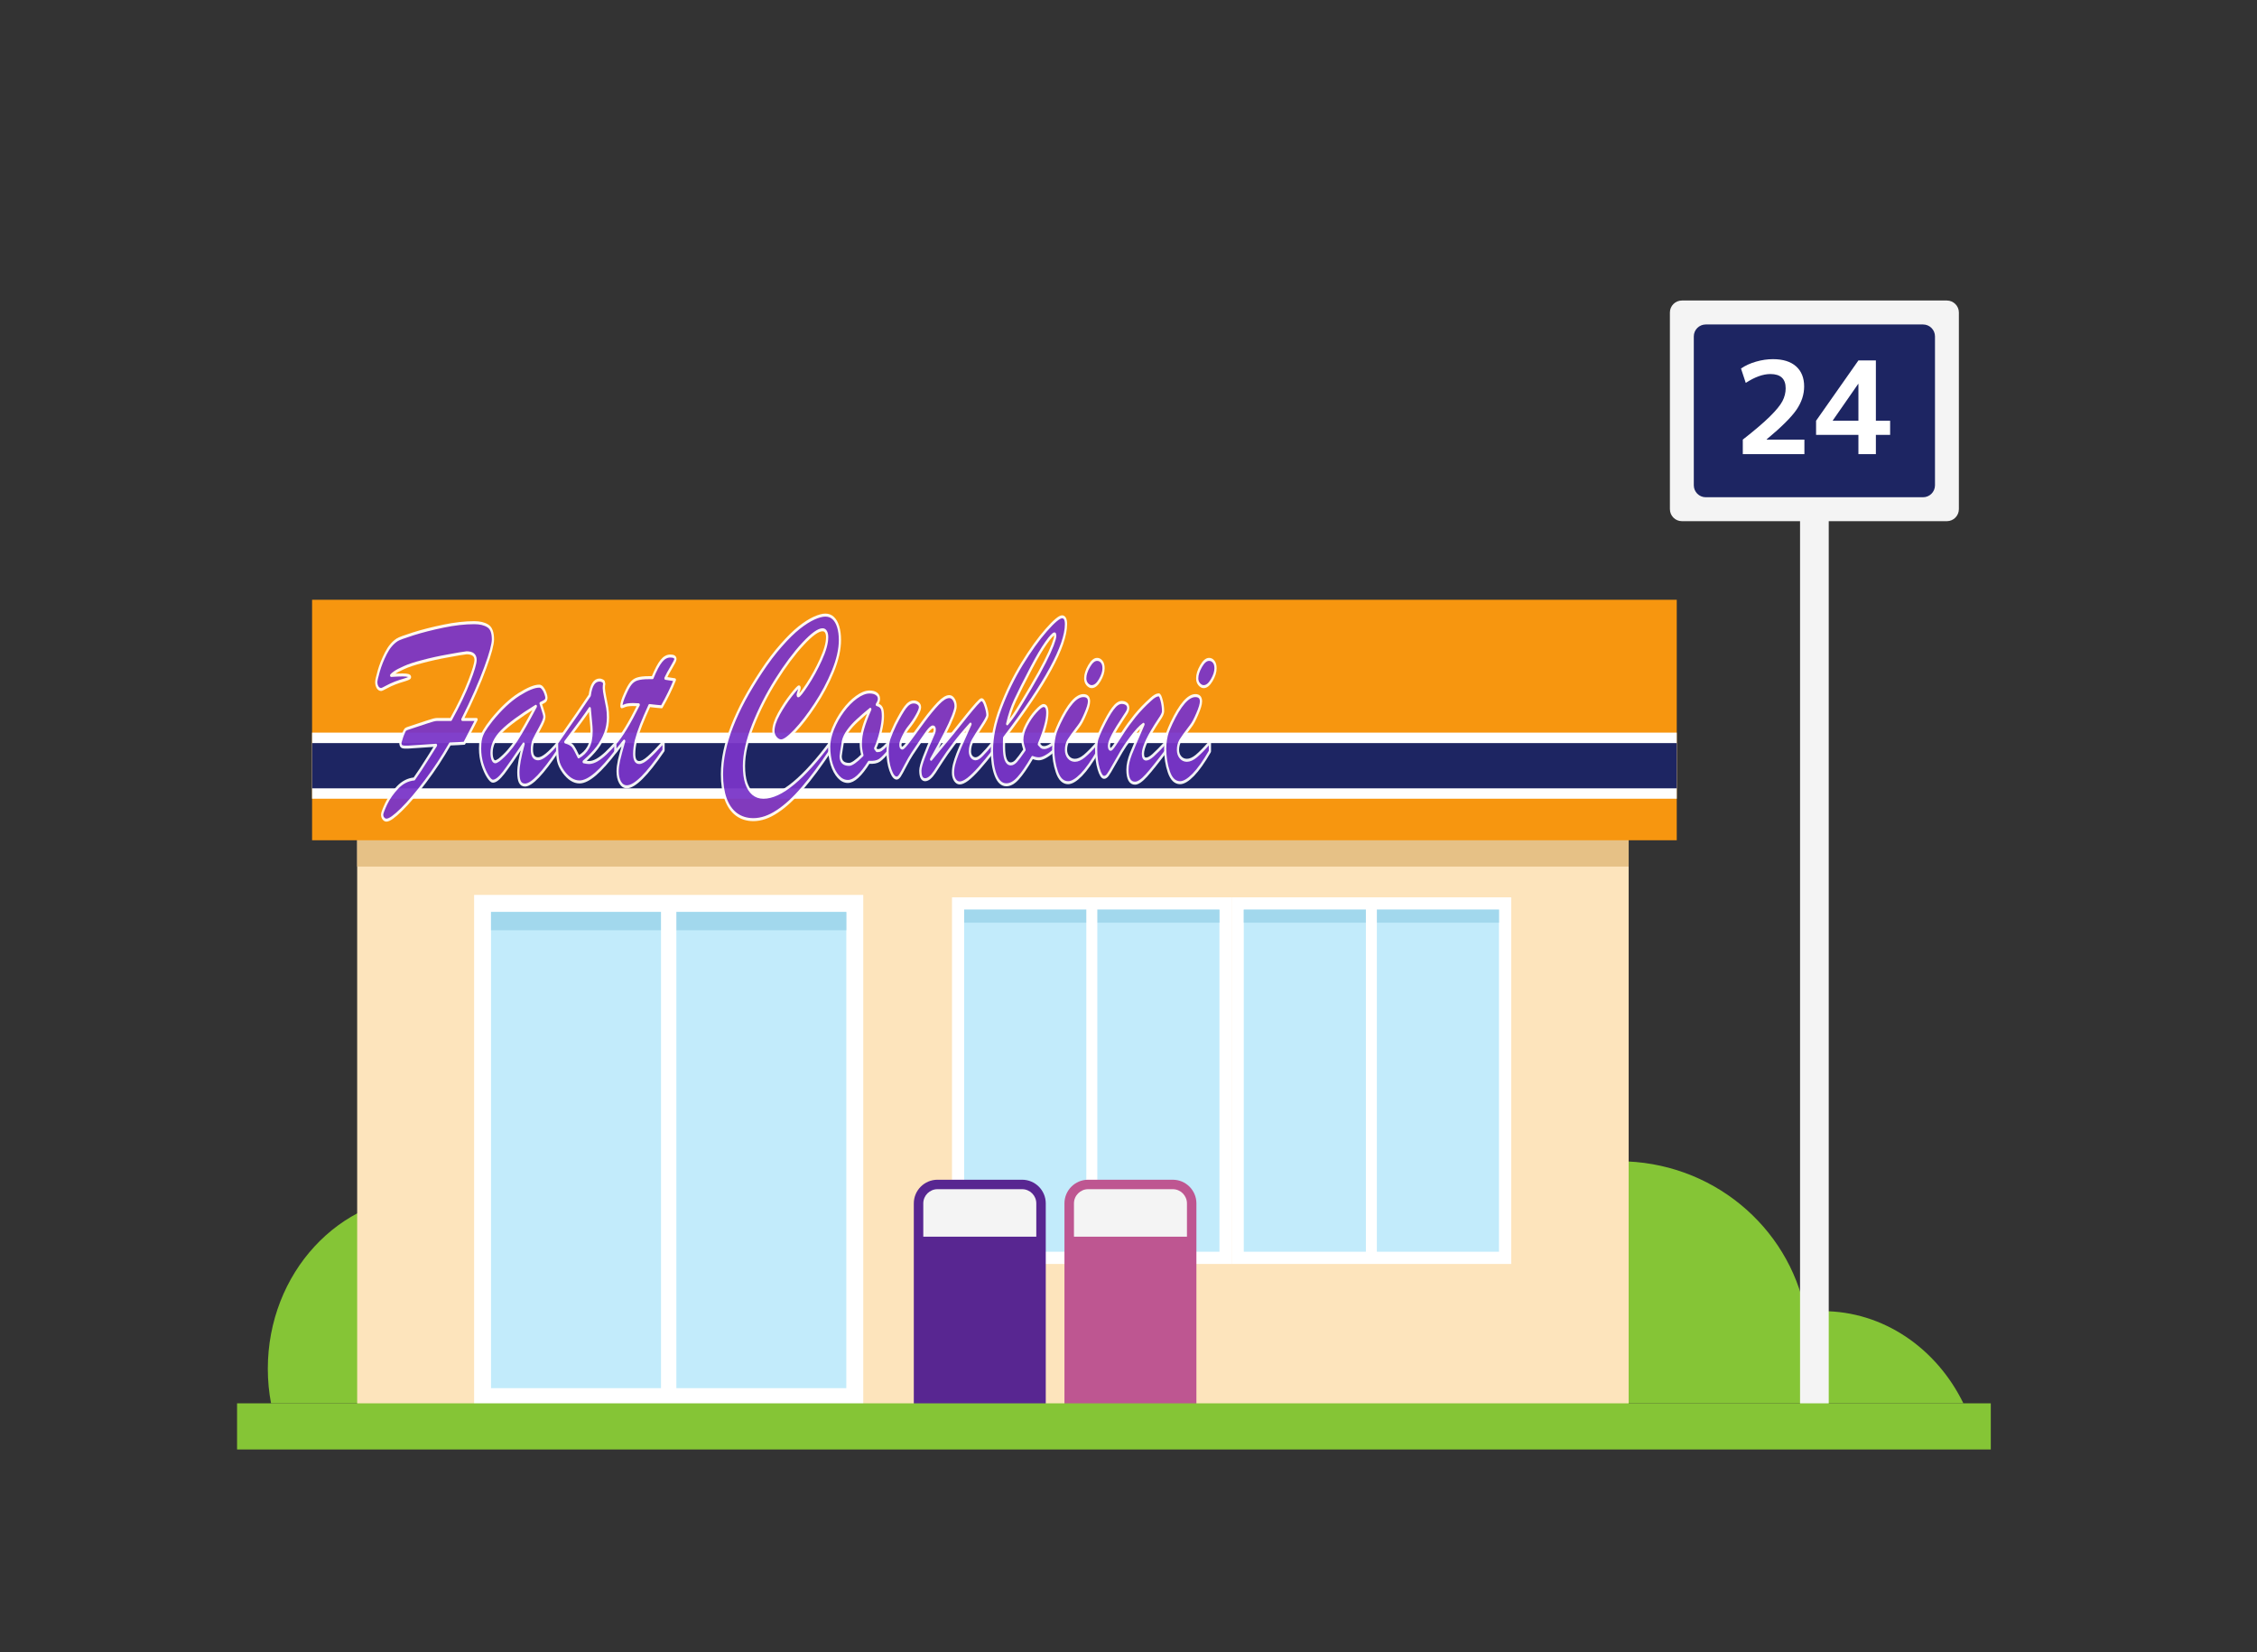
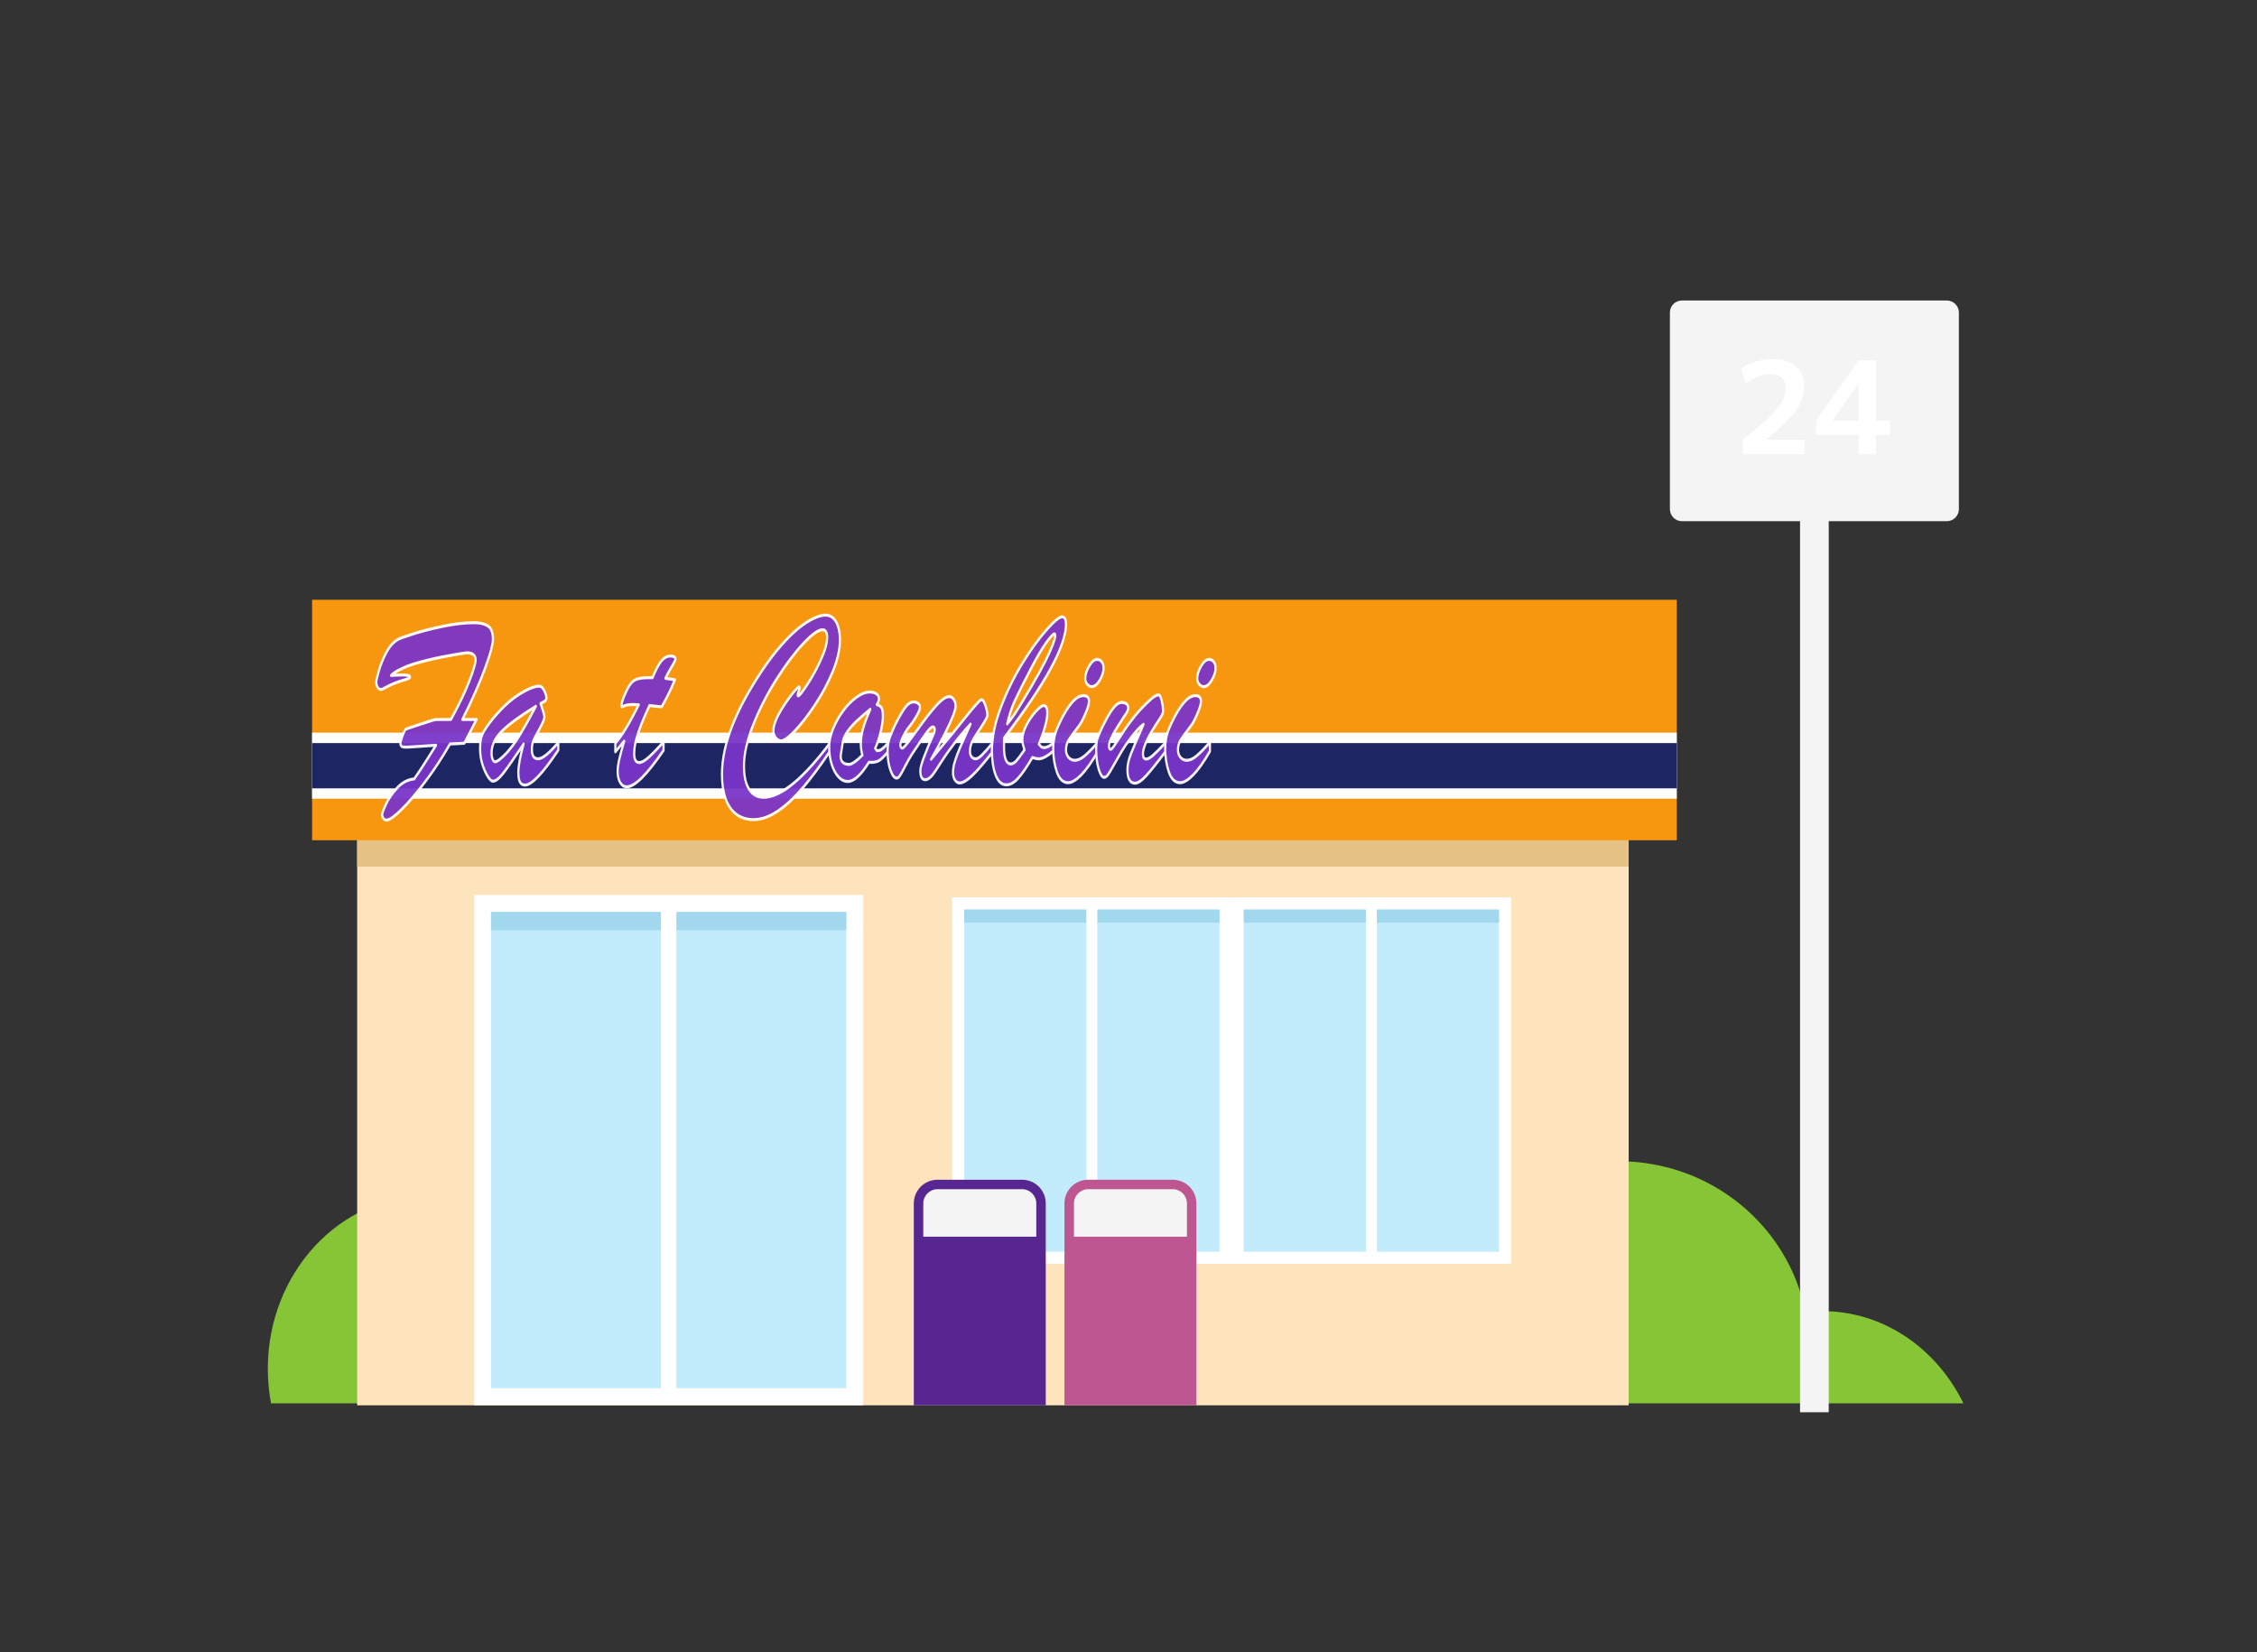
<svg xmlns="http://www.w3.org/2000/svg" xmlns:ns1="http://sodipodi.sourceforge.net/DTD/sodipodi-0.dtd" xmlns:ns2="http://www.inkscape.org/namespaces/inkscape" version="1.1" id="svg2" width="2168.667" height="1587.84" viewBox="0 0 2168.667 1587.84" ns1:docname="jacombini-gahag2.svg" ns2:version="1.2.2 (b0a8486, 2022-12-01)">
  <rect x="0" y="0" width="2168.667" height="1587.84" fill="#333333" stroke="none" />
  <defs id="defs6">
    <clipPath clipPathUnits="userSpaceOnUse" id="clipPath16">
      <path d="M 0,1190.881 H 1626.499 V 0 H 0 Z" id="path14" />
    </clipPath>
  </defs>
  <ns1:namedview id="namedview4" pagecolor="#ffffff" bordercolor="#000000" borderopacity="0.25" ns2:showpageshadow="2" ns2:pageopacity="0.0" ns2:pagecheckerboard="0" ns2:deskcolor="#d1d1d1" showgrid="false" ns2:zoom="0.2799099" ns2:cx="1248.6161" ns2:cy="1559.4304" ns2:window-width="1652" ns2:window-height="1099" ns2:window-x="0" ns2:window-y="25" ns2:window-maximized="0" ns2:current-layer="g12" />
  <g id="g8" ns2:groupmode="layer" ns2:label="gahag-0022851727" transform="matrix(1.333,0,0,-1.333,0,1587.84)">
    <g id="g10">
      <g id="g12" clip-path="url(#clipPath16)">
        <g id="g38374">
          <g id="g37253" transform="matrix(2.5,0,0,2.5,-2631.226,-1041.576)">
            <g id="g186" transform="translate(1577.944,515.033)">
              <path d="m 0,0 c -1.664,0 -3.297,-0.102 -4.891,-0.281 -4.898,24.781 -27.125,43.5 -53.851,43.5 -30.281,0 -54.852,-24.063 -54.852,-53.742 0,-5.602 0.891,-10.993 2.508,-16.063 H 40.656 C 32.938,-10.766 17.633,0 0,0" style="fill:#85c536;fill-opacity:1;fill-rule:nonzero;stroke:none" id="path188" />
            </g>
            <g id="g190" transform="translate(1221.679,498.416)">
              <path d="m 0,0 c 0,27.539 -20.578,49.867 -45.984,49.867 -25.407,0 -45.985,-22.328 -45.985,-49.867 0,-3.415 0.321,-6.758 0.93,-9.969 H -0.922 C -0.32,-6.758 0,-3.415 0,0" style="fill:#85c536;fill-opacity:1;fill-rule:nonzero;stroke:none" id="path192" />
            </g>
            <path d="m 1522.085,487.877 h -366.609 v 163.188 h 366.609 z" style="fill:#fde4bc;fill-opacity:1;fill-rule:nonzero;stroke:none" id="path194" />
            <path d="m 1155.476,643.22 h 366.609 v 7.844 h -366.609 z" style="fill:#e6c186;fill-opacity:1;fill-rule:nonzero;stroke:none" id="path196" />
            <path d="m 1535.952,650.814 h -393.477 v 69.344 h 393.477 z" style="fill:#f7960f;fill-opacity:1;fill-rule:nonzero;stroke:none" id="path198" />
            <path d="m 1535.952,662.791 h -393.477 v 19.055 h 393.477 z" style="fill:#ffffff;fill-opacity:1;fill-rule:nonzero;stroke:none" id="path200" />
            <path d="m 1535.952,665.783 h -393.477 v 13.047 h 393.477 z" style="fill:#1d2562;fill-opacity:1;fill-rule:nonzero;stroke:none" id="path202" />
            <path d="m 1193.507,630.861 h 103.555 V 492.095 h -103.555 z" style="fill:#ffffff;fill-opacity:1;fill-rule:nonzero;stroke:none" id="path204" />
            <path d="m 1189.194,635.049 h 112.203 V 487.908 h -112.203 z" style="fill:#ffffff;fill-opacity:1;fill-rule:nonzero;stroke:none" id="path206" />
            <path d="m 1296.507,492.822 h -102.438 v 137.313 h 102.438 z" style="fill:#c2ebfb;fill-opacity:1;fill-rule:nonzero;stroke:none" id="path208" />
            <path d="m 1296.507,624.861 h -102.438 v 5.273 h 102.438 z" style="fill:#a2d8ed;fill-opacity:1;fill-rule:nonzero;stroke:none" id="path210" />
            <path d="m 1247.507,490.604 h -4.43 v 141.929 h 4.43 z" style="fill:#ffffff;fill-opacity:1;fill-rule:nonzero;stroke:none" id="path212" />
            <path d="m 1330.093,631.346 h 74.398 v -99.688 h -74.398 z" style="fill:#ffffff;fill-opacity:1;fill-rule:nonzero;stroke:none" id="path214" />
            <path d="m 1326.983,634.354 h 80.609 V 528.635 h -80.609 z" style="fill:#ffffff;fill-opacity:1;fill-rule:nonzero;stroke:none" id="path216" />
            <path d="m 1404.093,532.166 h -73.602 v 98.648 h 73.602 z" style="fill:#c2ebfb;fill-opacity:1;fill-rule:nonzero;stroke:none" id="path218" />
            <path d="m 1404.093,627.041 h -73.602 v 3.773 h 73.602 z" style="fill:#a2d8ed;fill-opacity:1;fill-rule:nonzero;stroke:none" id="path220" />
            <path d="m 1368.882,530.565 h -3.172 v 101.968 h 3.172 z" style="fill:#ffffff;fill-opacity:1;fill-rule:nonzero;stroke:none" id="path222" />
            <path d="m 1410.694,631.346 h 74.406 v -99.688 h -74.406 z" style="fill:#ffffff;fill-opacity:1;fill-rule:nonzero;stroke:none" id="path224" />
            <path d="m 1407.593,634.354 h 80.625 V 528.635 h -80.625 z" style="fill:#ffffff;fill-opacity:1;fill-rule:nonzero;stroke:none" id="path226" />
            <path d="m 1484.694,532.166 h -73.586 v 98.648 h 73.586 z" style="fill:#c2ebfb;fill-opacity:1;fill-rule:nonzero;stroke:none" id="path228" />
            <path d="m 1484.694,627.041 h -73.586 v 3.773 h 73.586 z" style="fill:#a2d8ed;fill-opacity:1;fill-rule:nonzero;stroke:none" id="path230" />
            <path d="m 1449.483,530.565 h -3.164 v 101.968 h 3.164 z" style="fill:#ffffff;fill-opacity:1;fill-rule:nonzero;stroke:none" id="path232" />
            <g id="g234" transform="translate(1354.015,487.877)">
              <path d="m 0,0 v 58.227 c 0,3.758 -3.047,6.82 -6.82,6.82 h -24.399 c -3.758,0 -6.828,-3.062 -6.828,-6.82 V 0 Z" style="fill:#582691;fill-opacity:1;fill-rule:nonzero;stroke:none" id="path236" />
            </g>
            <g id="g238" transform="translate(1318.702,536.502)">
              <path d="m 0,0 v 9.602 c 0,2.241 1.836,4.093 4.094,4.093 h 24.398 c 2.266,0 4.094,-1.852 4.094,-4.093 V 0 Z" style="fill:#f4f4f4;fill-opacity:1;fill-rule:nonzero;stroke:none" id="path240" />
            </g>
            <g id="g242" transform="translate(1397.452,487.877)">
              <path d="m 0,0 v 58.227 c 0,3.758 -3.047,6.82 -6.82,6.82 h -24.391 c -3.781,0 -6.836,-3.062 -6.836,-6.82 V 0 Z" style="fill:#be5691;fill-opacity:1;fill-rule:nonzero;stroke:none" id="path244" />
            </g>
            <g id="g246" transform="translate(1362.148,536.502)">
              <path d="m 0,0 v 9.602 c 0,2.241 1.828,4.093 4.094,4.093 h 24.39 c 2.266,0 4.094,-1.852 4.094,-4.093 V 0 Z" style="fill:#f4f4f4;fill-opacity:1;fill-rule:nonzero;stroke:none" id="path248" />
            </g>
            <path d="m 1579.772,485.877 h -8.273 v 258.227 h 8.273 z" style="fill:#f4f4f4;fill-opacity:1;fill-rule:nonzero;stroke:none" id="path250" />
            <g id="g252" transform="translate(1617.296,746.291)">
              <path d="m 0,0 c 0,-1.915 -1.555,-3.469 -3.453,-3.469 h -76.414 c -1.906,0 -3.453,1.554 -3.453,3.469 v 56.711 c 0,1.883 1.547,3.445 3.453,3.445 H -3.453 C -1.555,60.156 0,58.594 0,56.711 Z" style="fill:#f4f4f4;fill-opacity:1;fill-rule:nonzero;stroke:none" id="path254" />
            </g>
            <g id="g256" transform="translate(1544.312,749.72)">
-               <path d="m 0,0 c -1.898,0 -3.445,1.547 -3.445,3.445 v 42.938 c 0,1.898 1.547,3.438 3.445,3.438 h 62.656 c 1.891,0 3.438,-1.54 3.438,-3.438 V 3.445 C 66.094,1.547 64.547,0 62.656,0 Z" style="fill:#1d2562;fill-opacity:1;fill-rule:nonzero;stroke:none" id="path258" />
-             </g>
+               </g>
            <g id="g260" transform="translate(1554.993,766.339)">
              <path d="m 0,0 c 3.379,2.64 5.977,4.854 7.789,6.643 1.813,1.788 3.027,3.274 3.645,4.458 0.617,1.184 0.925,2.417 0.925,3.7 0,2.738 -1.468,4.107 -4.404,4.107 -2.121,0 -4.49,-0.851 -7.103,-2.554 l -1.37,4.145 c 1.209,0.838 2.647,1.498 4.311,1.98 1.666,0.481 3.299,0.721 4.902,0.721 2.887,0 5.106,-0.691 6.66,-2.073 1.555,-1.381 2.332,-3.317 2.332,-5.808 C 17.687,13 16.953,10.768 15.484,8.622 14.018,6.476 11.15,3.627 6.883,0.074 V 0 H 17.762 V -4.181 H 0 Z" style="fill:#ffffff;fill-opacity:1;fill-rule:nonzero;stroke:none" id="path262" />
            </g>
            <g id="g264" transform="translate(1588.331,771.778)">
              <path d="M 0,0 V 10.619 H -0.074 L -7.4,0.074 V 0 Z M 5.033,0 H 9.141 V -4.07 H 5.033 V -9.62 H 0 v 5.55 H -12.209 V 0 L 0,17.391 h 5.033 z" style="fill:#ffffff;fill-opacity:1;fill-rule:nonzero;stroke:none" id="path266" />
            </g>
-             <path d="m 1626.499,475.143 h -505.656 v 13.305 h 505.656 z" style="fill:#85c536;fill-opacity:1;fill-rule:nonzero;stroke:none" id="path268" />
          </g>
          <g aria-label="Fast Combini" transform="scale(0.86,-1.163)" id="text37309" style="font-weight:bold;font-size:157.945px;font-family:'Arial Narrow';-inkscape-font-specification:'Arial Narrow Bold';text-align:center;text-anchor:middle;opacity:0.94;fill:#7934c8;stroke:#fffffe;stroke-width:1.865;stroke-linecap:round;stroke-linejoin:round">
            <path d="m 366.29,-578.261 h 11.645 q 10.103,-13.573 15.347,-23.676 5.321,-10.103 5.321,-13.265 0,-4.396 -7.558,-4.396 -4.396,0.386 -15.579,1.928 -11.183,1.465 -21.671,3.548 -9.409,1.774 -15.116,3.702 -5.63,1.851 -7.944,3.085 -2.314,1.234 -2.853,1.774 5.707,-0.308 9.64,-0.308 6.17,0 6.17,1.388 0,0.617 -4.319,1.62 -4.319,0.925 -8.175,2.005 -3.779,1.08 -7.404,2.545 -3.548,1.465 -4.319,1.465 -1.774,0 -2.931,-1.311 -1.157,-1.388 -1.157,-3.316 0,-1.311 2.082,-6.787 2.159,-5.553 6.015,-11.106 3.856,-5.63 9.563,-8.329 2.082,-1.003 13.265,-3.625 11.26,-2.622 25.373,-4.782 14.113,-2.159 25.836,-2.159 7.095,0 11.337,2.005 4.319,1.928 4.319,8.406 0,2.082 -1.542,6.478 -1.542,4.319 -4.936,11.106 -3.316,6.787 -8.175,14.884 -4.782,8.098 -10.951,17.121 h 11.877 l -10.257,14.73 q -2.082,0.154 -5.244,0.231 -3.085,0.077 -6.787,0.231 -9.486,12.339 -20.591,23.214 -11.028,10.874 -20.052,17.429 -8.946,6.555 -12.571,6.555 -1.465,0 -2.545,-1.003 -1.08,-0.925 -1.08,-2.468 0,-1.311 3.393,-6.71 3.47,-5.399 9.563,-10.103 6.093,-4.704 13.882,-5.244 3.162,-3.316 5.399,-5.861 2.314,-2.622 6.478,-7.481 4.165,-4.936 6.401,-7.558 l -23.214,1.157 q -3.779,0.154 -5.244,-0.308 -1.388,-0.54 -1.388,-2.545 0,0 0.771,-1.928 0.771,-2.005 1.62,-3.47 1.234,-2.237 1.928,-2.699 0.771,-0.463 4.242,-1.234 l 14.19,-3.47 q 5.707,-1.465 7.944,-1.465 z" style="font-family:'Brush Script MT';-inkscape-font-specification:'Brush Script MT Bold'" id="path38296" />
            <path d="m 412.177,-577.952 q 11.722,-10.643 22.751,-15.81 11.028,-5.167 17.044,-5.167 1.62,0 3.008,1.388 1.388,1.311 2.159,3.085 0.848,1.774 0.848,2.622 0,1.388 -1.08,2.082 -1.08,0.617 -3.779,1.542 0.54,1.234 1.388,3.162 0.848,1.928 1.311,3.162 0.463,1.157 0.463,2.082 0,1.851 -3.779,6.941 -3.702,5.013 -5.244,7.404 -1.465,2.391 -1.465,5.861 0,5.707 5.244,5.707 5.399,0 16.89,-10.103 v 4.704 q -19.512,21.671 -27.918,21.671 -3.008,0 -4.319,-2.005 -1.234,-1.928 -1.234,-5.784 0,-6.093 4.396,-17.661 -11.26,12.494 -16.735,17.815 -5.476,5.244 -9.023,5.244 -1.697,0 -4.242,-2.931 -2.545,-2.931 -4.55,-7.558 -1.928,-4.704 -1.928,-9.717 0,-3.625 0.694,-6.015 0.694,-2.468 2.699,-5.013 2.005,-2.545 6.401,-6.71 z m 36.941,-8.483 q -20.052,9.177 -28.612,15.579 -8.483,6.401 -8.483,13.188 0,2.468 0.848,4.087 0.848,1.542 2.314,1.542 0.848,0 3.008,-1.08 8.098,-4.782 14.807,-12.417 6.71,-7.712 16.118,-20.9 z" style="font-family:'Brush Script MT';-inkscape-font-specification:'Brush Script MT Bold'" id="path38298" />
-             <path d="m 466.934,-561.988 v -1.851 q 19.897,-20.977 27.378,-29.383 1.697,-9.486 8.175,-9.486 1.62,0 3.47,0.925 l 0.463,1.465 q -0.308,0.925 -0.308,2.622 0,1.465 1.08,5.476 1.157,3.933 1.774,6.632 0.617,2.699 0.617,6.093 0,5.09 -2.314,9.794 -2.314,4.627 -6.71,8.946 -4.396,4.242 -11.337,8.715 2.776,0.463 4.396,0.463 3.162,0 6.787,-1.542 3.702,-1.62 7.481,-4.242 3.856,-2.699 8.946,-6.941 v 5.167 q -9.872,9.64 -17.661,14.653 -7.789,4.936 -13.419,4.936 -7.249,0 -13.419,-6.17 -3.625,-3.702 -4.55,-7.095 -0.848,-3.393 -0.848,-9.177 z m 28.766,-11.8 -1.388,-11.26 q -4.782,5.399 -20.437,20.746 4.627,1.003 6.324,2.699 1.697,1.697 4.782,6.555 5.244,-2.159 8.021,-5.861 2.853,-3.779 2.853,-10.257 0,-0.771 -0.077,-1.388 0,-0.617 -0.077,-1.234 z" style="font-family:'Brush Script MT';-inkscape-font-specification:'Brush Script MT Bold'" id="path38300" />
            <path d="m 543.593,-604.174 h 3.316 q 4.087,-7.327 7.404,-10.334 3.316,-3.085 7.558,-3.085 4.242,0 4.242,1.928 0,0.925 -3.316,5.013 -3.316,4.087 -5.013,6.864 2.622,0.308 4.627,0.54 2.082,0.231 3.239,0.386 -4.396,8.175 -11.028,16.735 -2.159,-0.154 -3.625,-0.231 -1.465,-0.154 -3.008,-0.231 -1.465,-0.154 -3.625,-0.308 -4.165,6.71 -7.018,12.031 -2.776,5.244 -4.319,9.64 -1.465,4.396 -1.465,8.329 0,5.321 4.242,5.321 2.931,0 7.635,-3.085 4.782,-3.162 12.725,-9.64 v 5.167 q -20.823,22.597 -30.772,22.597 -3.47,0 -5.63,-2.699 -2.082,-2.699 -2.082,-6.941 0,-2.853 1.157,-6.787 1.234,-3.933 4.319,-11.877 -1.08,0.925 -2.082,1.851 -0.925,0.848 -1.774,1.62 -0.771,0.694 -1.697,1.542 -0.925,0.771 -1.851,1.62 v -5.321 q 8.098,-6.787 19.589,-23.831 -1.157,-0.077 -2.159,-0.077 -1.003,-0.077 -2.391,-0.077 -4.55,0 -6.787,0.617 -0.925,0.231 -1.774,0.54 -0.771,0.231 -1.08,0.231 -0.308,0 -0.308,-0.463 0,-2.545 3.162,-7.635 2.545,-4.319 4.782,-6.401 2.314,-2.082 5.553,-2.776 3.316,-0.771 9.255,-0.771 z" style="font-family:'Brush Script MT';-inkscape-font-specification:'Brush Script MT Bold'" id="path38302" />
            <path d="m 696.447,-564.456 v 5.013 q -12.956,14.422 -23.831,23.753 -10.797,9.409 -21.131,14.422 -10.334,5.09 -19.974,5.09 -8.329,0 -14.345,-3.316 -5.938,-3.316 -9.023,-9.717 -3.008,-6.324 -3.008,-15.039 0,-6.864 2.159,-14.499 2.237,-7.712 6.401,-15.501 4.165,-7.866 10.18,-16.196 6.093,-8.329 14.268,-17.507 8.483,-9.486 16.735,-16.35 8.252,-6.941 14.962,-10.874 6.71,-3.933 12.417,-5.861 5.784,-1.928 9.563,-1.928 3.856,0 6.555,1.851 2.699,1.851 4.165,5.399 1.465,3.548 1.465,8.175 0,8.715 -5.938,19.435 -5.938,10.643 -14.807,20.591 -8.869,9.949 -16.967,16.273 -8.021,6.247 -11.568,6.247 -2.391,0 -4.473,-1.851 -2.005,-1.928 -2.005,-4.319 0,-4.396 4.627,-10.643 4.704,-6.247 10.18,-11.414 5.553,-5.244 6.632,-5.244 0.54,0 0.54,0.463 0,0.694 -0.848,2.391 -0.771,1.697 -0.771,2.082 0,0.617 0.463,0.617 1.311,0 7.558,-7.018 6.247,-7.018 11.414,-15.424 5.244,-8.483 5.244,-13.882 0,-2.237 -1.003,-3.393 -0.925,-1.234 -2.853,-1.234 -5.399,0 -16.427,8.792 -10.951,8.715 -22.52,22.288 -11.491,13.496 -19.203,27.918 -7.712,14.422 -7.712,25.373 0,6.324 1.851,10.566 1.928,4.242 5.553,6.555 3.702,2.314 8.869,2.314 11.183,0 25.373,-8.715 14.19,-8.715 31.234,-25.681 z" style="font-family:'Brush Script MT';-inkscape-font-specification:'Brush Script MT Bold'" id="path38304" />
            <path d="m 745.343,-564.302 v 5.167 q -5.09,4.627 -8.175,6.17 -3.085,1.542 -8.869,1.234 -10.026,11.877 -17.661,11.877 -4.319,0 -7.866,-2.853 -3.548,-2.853 -5.707,-7.789 -2.082,-4.936 -2.082,-11.028 0,-4.936 3.239,-10.951 3.316,-6.015 8.483,-11.183 5.244,-5.244 11.183,-8.406 5.938,-3.239 11.028,-3.239 3.625,0 5.707,1.157 2.082,1.08 2.082,3.085 0,1.542 -1.774,3.548 2.931,0.617 4.01,2.082 1.08,1.388 1.08,5.167 0,3.702 -1.774,9.332 -1.697,5.63 -4.704,10.566 l 1.388,1.388 h 1.157 q 1.311,0 2.545,-0.617 1.311,-0.694 2.314,-1.388 1.003,-0.771 4.396,-3.316 z m -15.887,-20.283 q -6.401,3.856 -10.951,7.018 -4.55,3.085 -7.712,6.324 -3.162,3.162 -4.242,6.401 -1.928,8.638 -1.928,9.332 0,5.09 7.095,5.09 3.316,0 11.106,-5.707 -1.311,-3.625 -1.311,-6.941 0,-4.859 2.005,-9.872 2.005,-5.09 5.938,-11.645 z" style="font-family:'Brush Script MT';-inkscape-font-specification:'Brush Script MT Bold'" id="path38306" />
            <path d="m 780.433,-553.582 q 10.643,-9.409 18.278,-16.35 7.635,-7.018 11.954,-11.028 4.396,-4.01 7.712,-6.787 3.316,-2.776 4.242,-2.776 1.774,-0.077 3.393,3.702 1.62,3.702 1.62,5.938 0,1.465 -4.936,6.941 -4.859,5.399 -7.327,8.638 -2.391,3.239 -2.391,6.787 0,2.082 1.388,3.393 1.388,1.234 3.316,1.234 2.237,0 5.321,-2.314 3.162,-2.314 9.872,-8.252 v 5.476 q -6.71,6.324 -12.185,10.951 -5.476,4.55 -9.563,6.864 -4.01,2.237 -6.71,2.237 -2.391,0 -4.01,-1.774 -1.62,-1.851 -1.62,-4.55 0,-2.622 0.925,-5.321 0.925,-2.699 2.853,-6.401 1.928,-3.702 5.09,-8.869 3.162,-5.244 5.784,-9.563 -7.866,6.401 -13.959,12.339 -6.093,5.938 -9.949,10.411 -3.856,4.396 -6.093,6.941 -4.319,4.782 -8.021,4.782 -4.01,0 -4.01,-5.707 0,-2.314 3.008,-8.252 3.008,-6.015 8.56,-15.27 0.463,-0.617 0.463,-1.928 0,-1.542 -1.542,-1.542 -1.697,0 -4.936,3.239 -3.162,3.162 -12.339,13.342 -2.545,2.853 -5.784,7.481 -3.162,4.55 -4.55,6.093 -1.388,1.542 -2.776,1.542 -2.776,0 -5.167,-4.936 -2.391,-4.936 -2.391,-11.491 0,-4.782 1.542,-8.252 1.62,-3.47 4.936,-8.638 5.167,-7.481 8.406,-10.643 3.316,-3.239 6.941,-3.239 2.237,0 3.779,0.925 1.542,0.848 1.542,2.391 0,1.62 -2.853,5.321 -2.776,3.702 -7.095,7.635 -2.314,2.237 -4.396,5.553 -2.082,3.239 -2.082,4.704 0,2.082 1.62,2.082 1.311,0 6.632,-5.399 5.321,-5.399 11.645,-11.722 6.401,-6.401 11.8,-10.566 5.476,-4.242 9.255,-4.242 2.314,0 3.779,1.774 1.542,1.697 1.542,4.242 0,1.697 -2.314,6.17 -2.314,4.396 -6.787,10.951 -4.396,6.478 -11.414,15.733 z" style="font-family:'Brush Script MT';-inkscape-font-specification:'Brush Script MT Bold'" id="path38308" />
            <path d="m 883.39,-563.993 v 5.013 q -8.021,5.09 -12.648,5.09 -2.545,0 -5.399,-0.848 -6.941,8.792 -11.954,12.879 -4.936,4.087 -9.949,4.087 -5.784,0 -8.946,-6.093 -3.085,-6.093 -3.085,-15.116 0,-12.262 7.404,-26.684 7.404,-14.499 17.815,-27.07 10.489,-12.648 20.283,-20.9 9.794,-8.252 13.265,-8.252 3.316,0 3.316,4.55 0,20.206 -51.826,70.489 -0.154,1.388 -0.154,5.476 0,10.643 5.707,10.643 2.237,0 4.473,-1.774 2.314,-1.851 7.018,-6.941 -1.851,-4.165 -1.851,-6.17 0,-4.242 3.47,-9.177 3.47,-4.936 7.866,-8.483 4.473,-3.625 6.478,-3.625 3.162,0 3.162,4.55 0,3.47 -1.851,8.329 -1.774,4.859 -5.244,11.105 1.311,1.08 2.082,1.62 0.771,0.463 2.314,0.463 3.548,0 8.252,-3.162 z m -39.178,-11.568 q 4.01,-3.47 8.021,-8.175 4.087,-4.782 11.877,-14.576 7.481,-9.409 11.722,-15.656 4.319,-6.324 6.478,-10.489 2.159,-4.165 2.159,-5.707 0,-1.157 -0.617,-1.157 -1.697,0 -7.095,5.63 -5.321,5.553 -12.185,15.27 -9.486,13.419 -13.728,20.206 -4.242,6.787 -6.632,14.653 z" style="font-family:'Brush Script MT';-inkscape-font-specification:'Brush Script MT Bold'" id="path38310" />
            <path d="m 915.01,-598.621 q -1.928,0 -3.702,-1.465 -1.697,-1.465 -1.697,-3.702 0,-3.393 3.239,-7.558 3.239,-4.165 6.71,-4.165 2.314,0 3.856,1.465 1.542,1.388 1.542,4.087 0,3.316 -3.162,7.327 -3.162,4.01 -6.787,4.01 z m 5.244,34.473 v 5.63 q -7.481,9.64 -13.959,14.576 -6.478,4.859 -11.028,4.859 -6.324,0 -9.409,-6.632 -3.085,-6.632 -3.085,-14.499 0,-3.008 0.617,-5.707 0.617,-2.776 1.465,-4.55 0.848,-1.774 3.162,-5.553 10.951,-17.044 20.052,-17.044 4.704,0 4.704,3.625 0,2.468 -3.085,7.712 -3.008,5.244 -5.399,7.481 -6.71,6.478 -8.792,9.023 -2.005,2.545 -2.005,5.784 0,2.776 2.082,4.627 2.082,1.851 5.399,1.851 3.625,0 7.944,-2.622 4.396,-2.699 11.337,-8.56 z" style="font-family:'Brush Script MT';-inkscape-font-specification:'Brush Script MT Bold'" id="path38312" />
            <path d="m 971.54,-578.107 q -13.573,15.116 -13.573,21.054 0,3.316 2.699,3.316 2.237,0 5.784,-2.314 3.625,-2.391 11.26,-8.406 v 5.321 q -10.951,10.797 -16.812,15.579 -5.861,4.782 -9.563,4.782 -6.324,0 -6.324,-8.329 0,-2.468 0.771,-4.859 0.771,-2.391 2.082,-4.936 1.388,-2.622 4.165,-7.404 2.776,-4.859 6.401,-10.951 -4.396,2.237 -11.028,8.869 -4.319,4.165 -7.327,7.944 -3.008,3.702 -6.478,8.329 -3.393,4.55 -5.013,6.17 -1.542,1.542 -3.162,1.542 -2.468,0 -4.55,-5.167 -2.082,-5.167 -2.082,-12.031 0,-4.242 0.925,-6.632 1.003,-2.391 3.856,-6.787 5.321,-8.175 9.177,-11.954 3.856,-3.856 7.404,-3.856 2.468,0 3.933,0.848 1.542,0.848 1.542,2.622 0,0.771 -0.463,1.62 -0.463,0.848 -1.08,1.542 -0.54,0.694 -2.391,2.699 -12.185,13.496 -12.185,17.507 0,2.237 1.465,2.237 0.925,0 3.548,-2.931 2.699,-3.008 6.864,-7.789 4.242,-4.859 9.949,-10.103 5.784,-5.244 13.111,-10.103 4.087,-2.853 6.787,-2.853 1.234,0 2.391,3.393 1.234,3.393 1.234,6.864 0,1.697 -3.316,5.167 z" style="font-family:'Brush Script MT';-inkscape-font-specification:'Brush Script MT Bold'" id="path38314" />
            <path d="m 1008.867,-598.621 q -1.928,0 -3.702,-1.465 -1.697,-1.465 -1.697,-3.702 0,-3.393 3.239,-7.558 3.239,-4.165 6.71,-4.165 2.314,0 3.856,1.465 1.542,1.388 1.542,4.087 0,3.316 -3.162,7.327 -3.162,4.01 -6.787,4.01 z m 5.244,34.473 v 5.63 q -7.481,9.64 -13.959,14.576 -6.478,4.859 -11.028,4.859 -6.324,0 -9.409,-6.632 -3.085,-6.632 -3.085,-14.499 0,-3.008 0.617,-5.707 0.617,-2.776 1.465,-4.55 0.848,-1.774 3.162,-5.553 10.951,-17.044 20.052,-17.044 4.704,0 4.704,3.625 0,2.468 -3.085,7.712 -3.008,5.244 -5.399,7.481 -6.71,6.478 -8.792,9.023 -2.005,2.545 -2.005,5.784 0,2.776 2.082,4.627 2.082,1.851 5.399,1.851 3.625,0 7.944,-2.622 4.396,-2.699 11.337,-8.56 z" style="font-family:'Brush Script MT';-inkscape-font-specification:'Brush Script MT Bold'" id="path38316" />
          </g>
        </g>
      </g>
    </g>
  </g>
</svg>